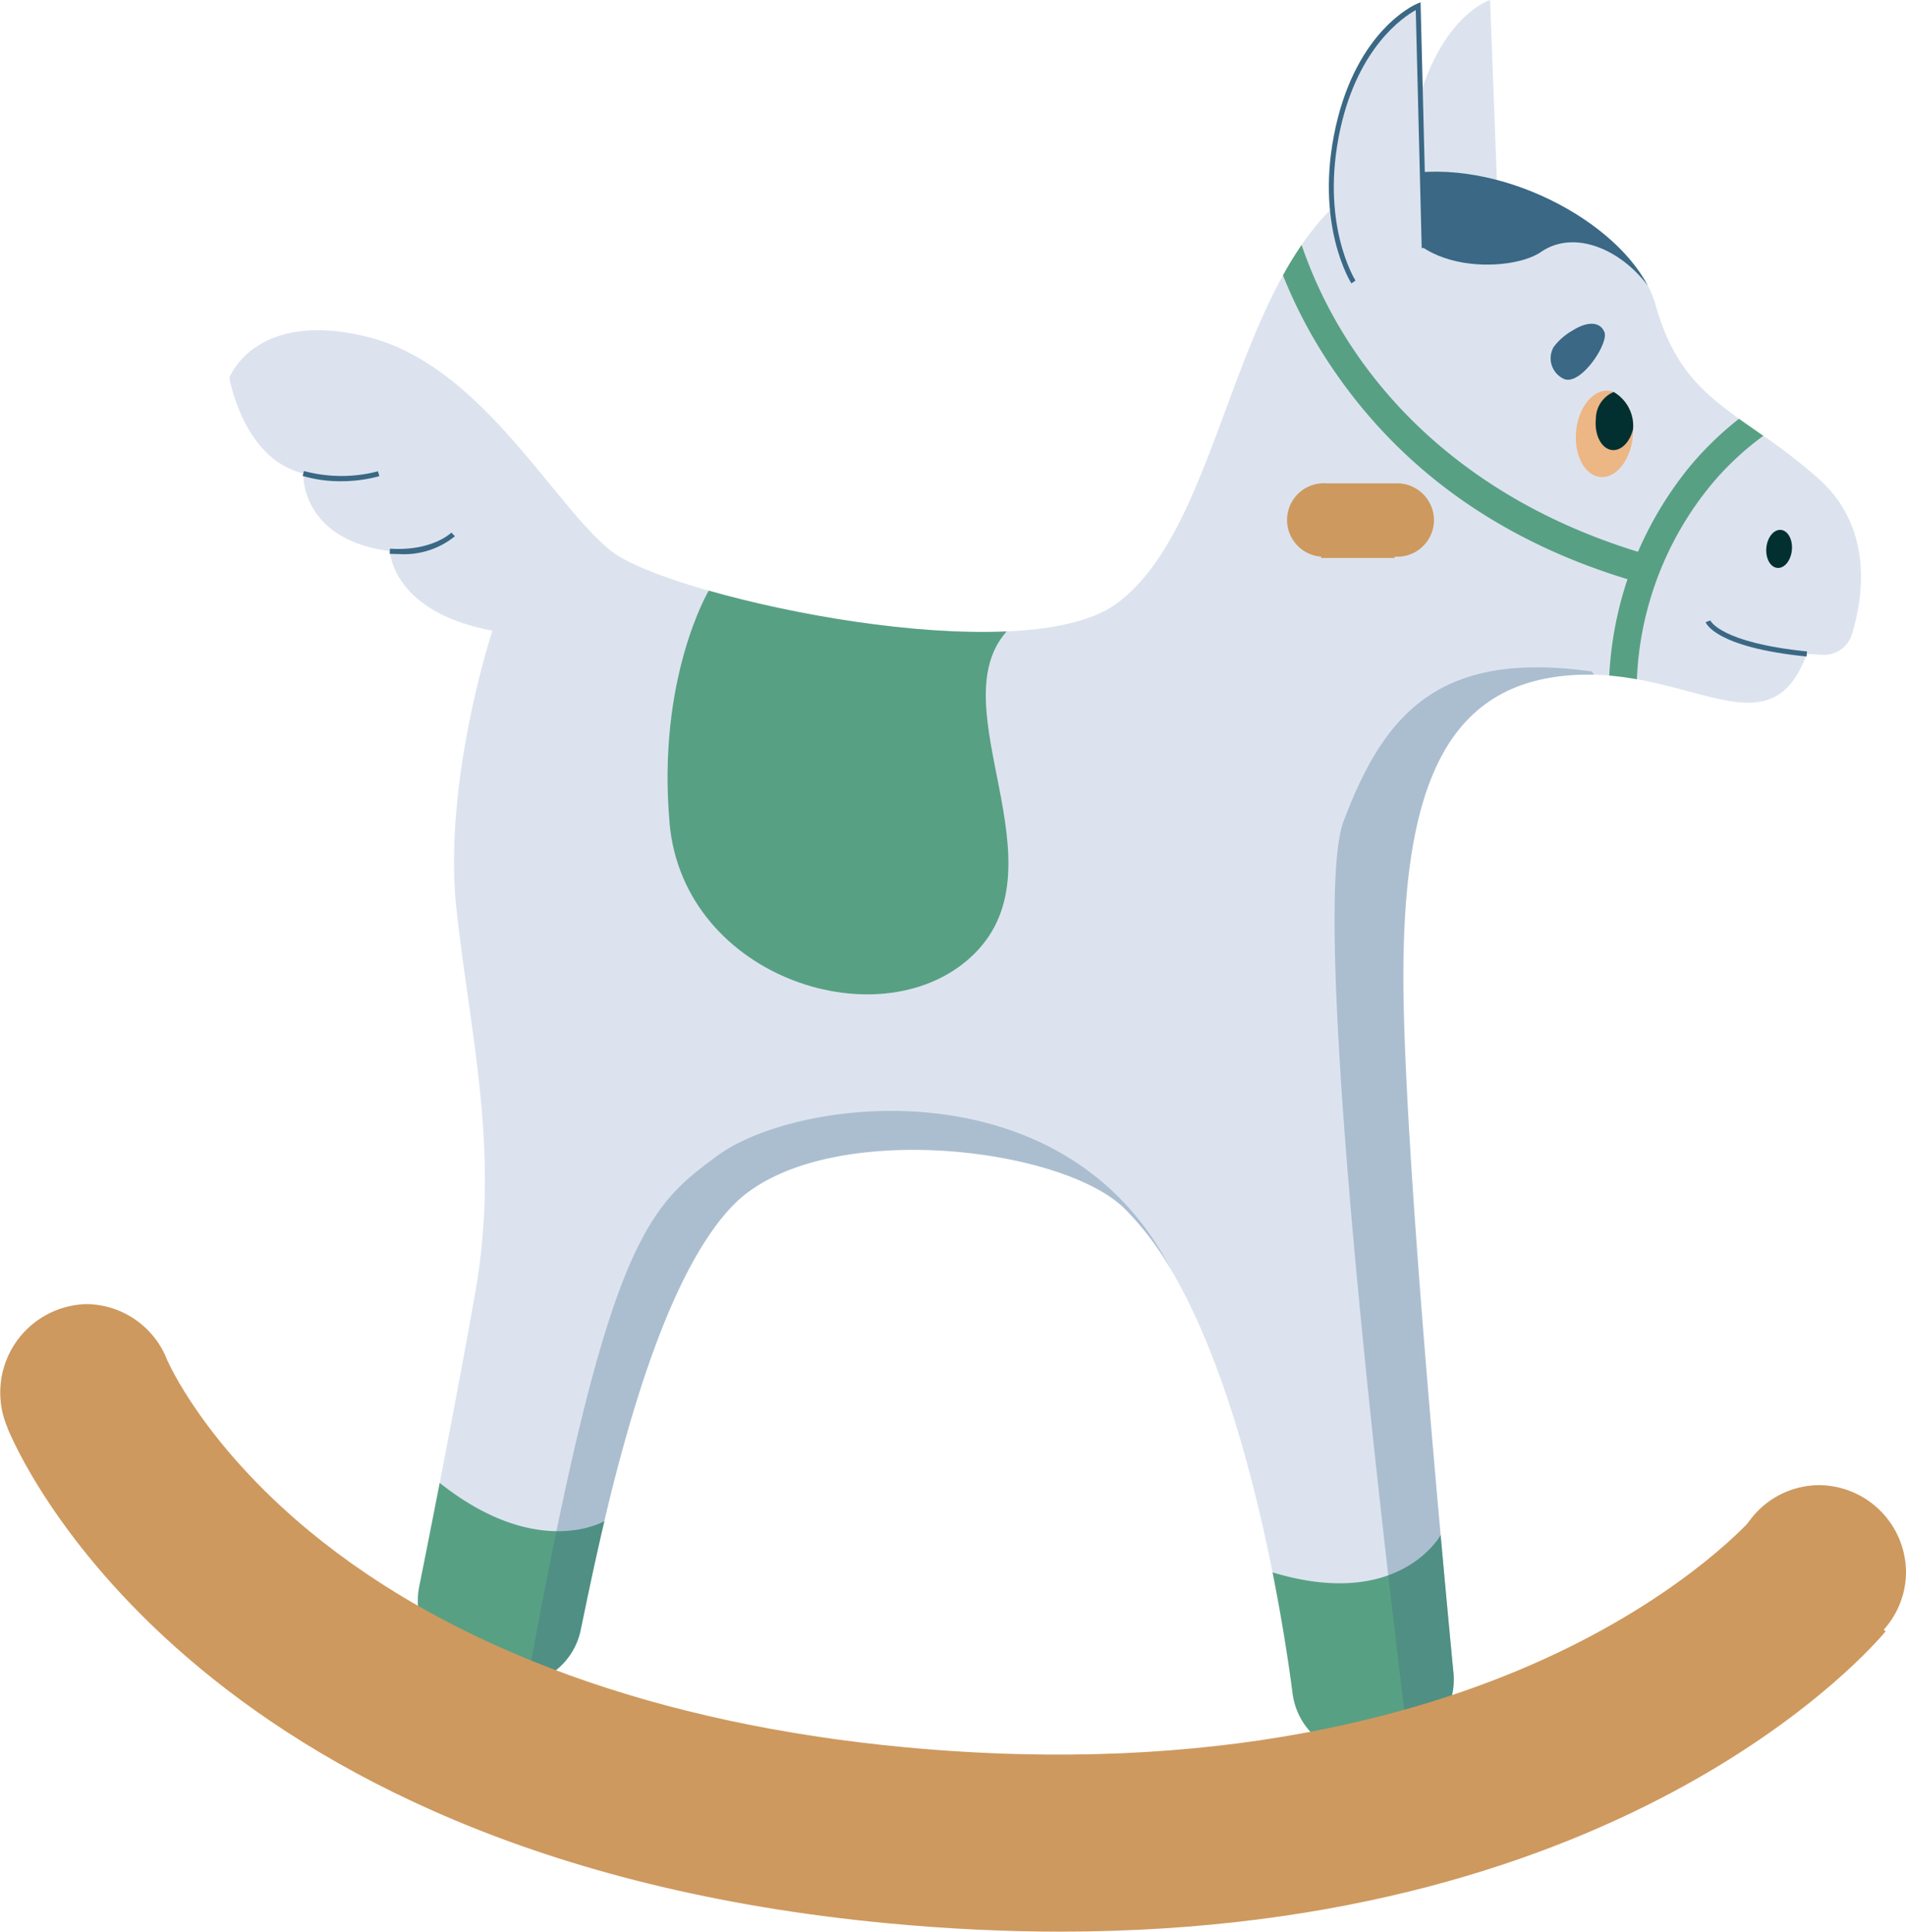
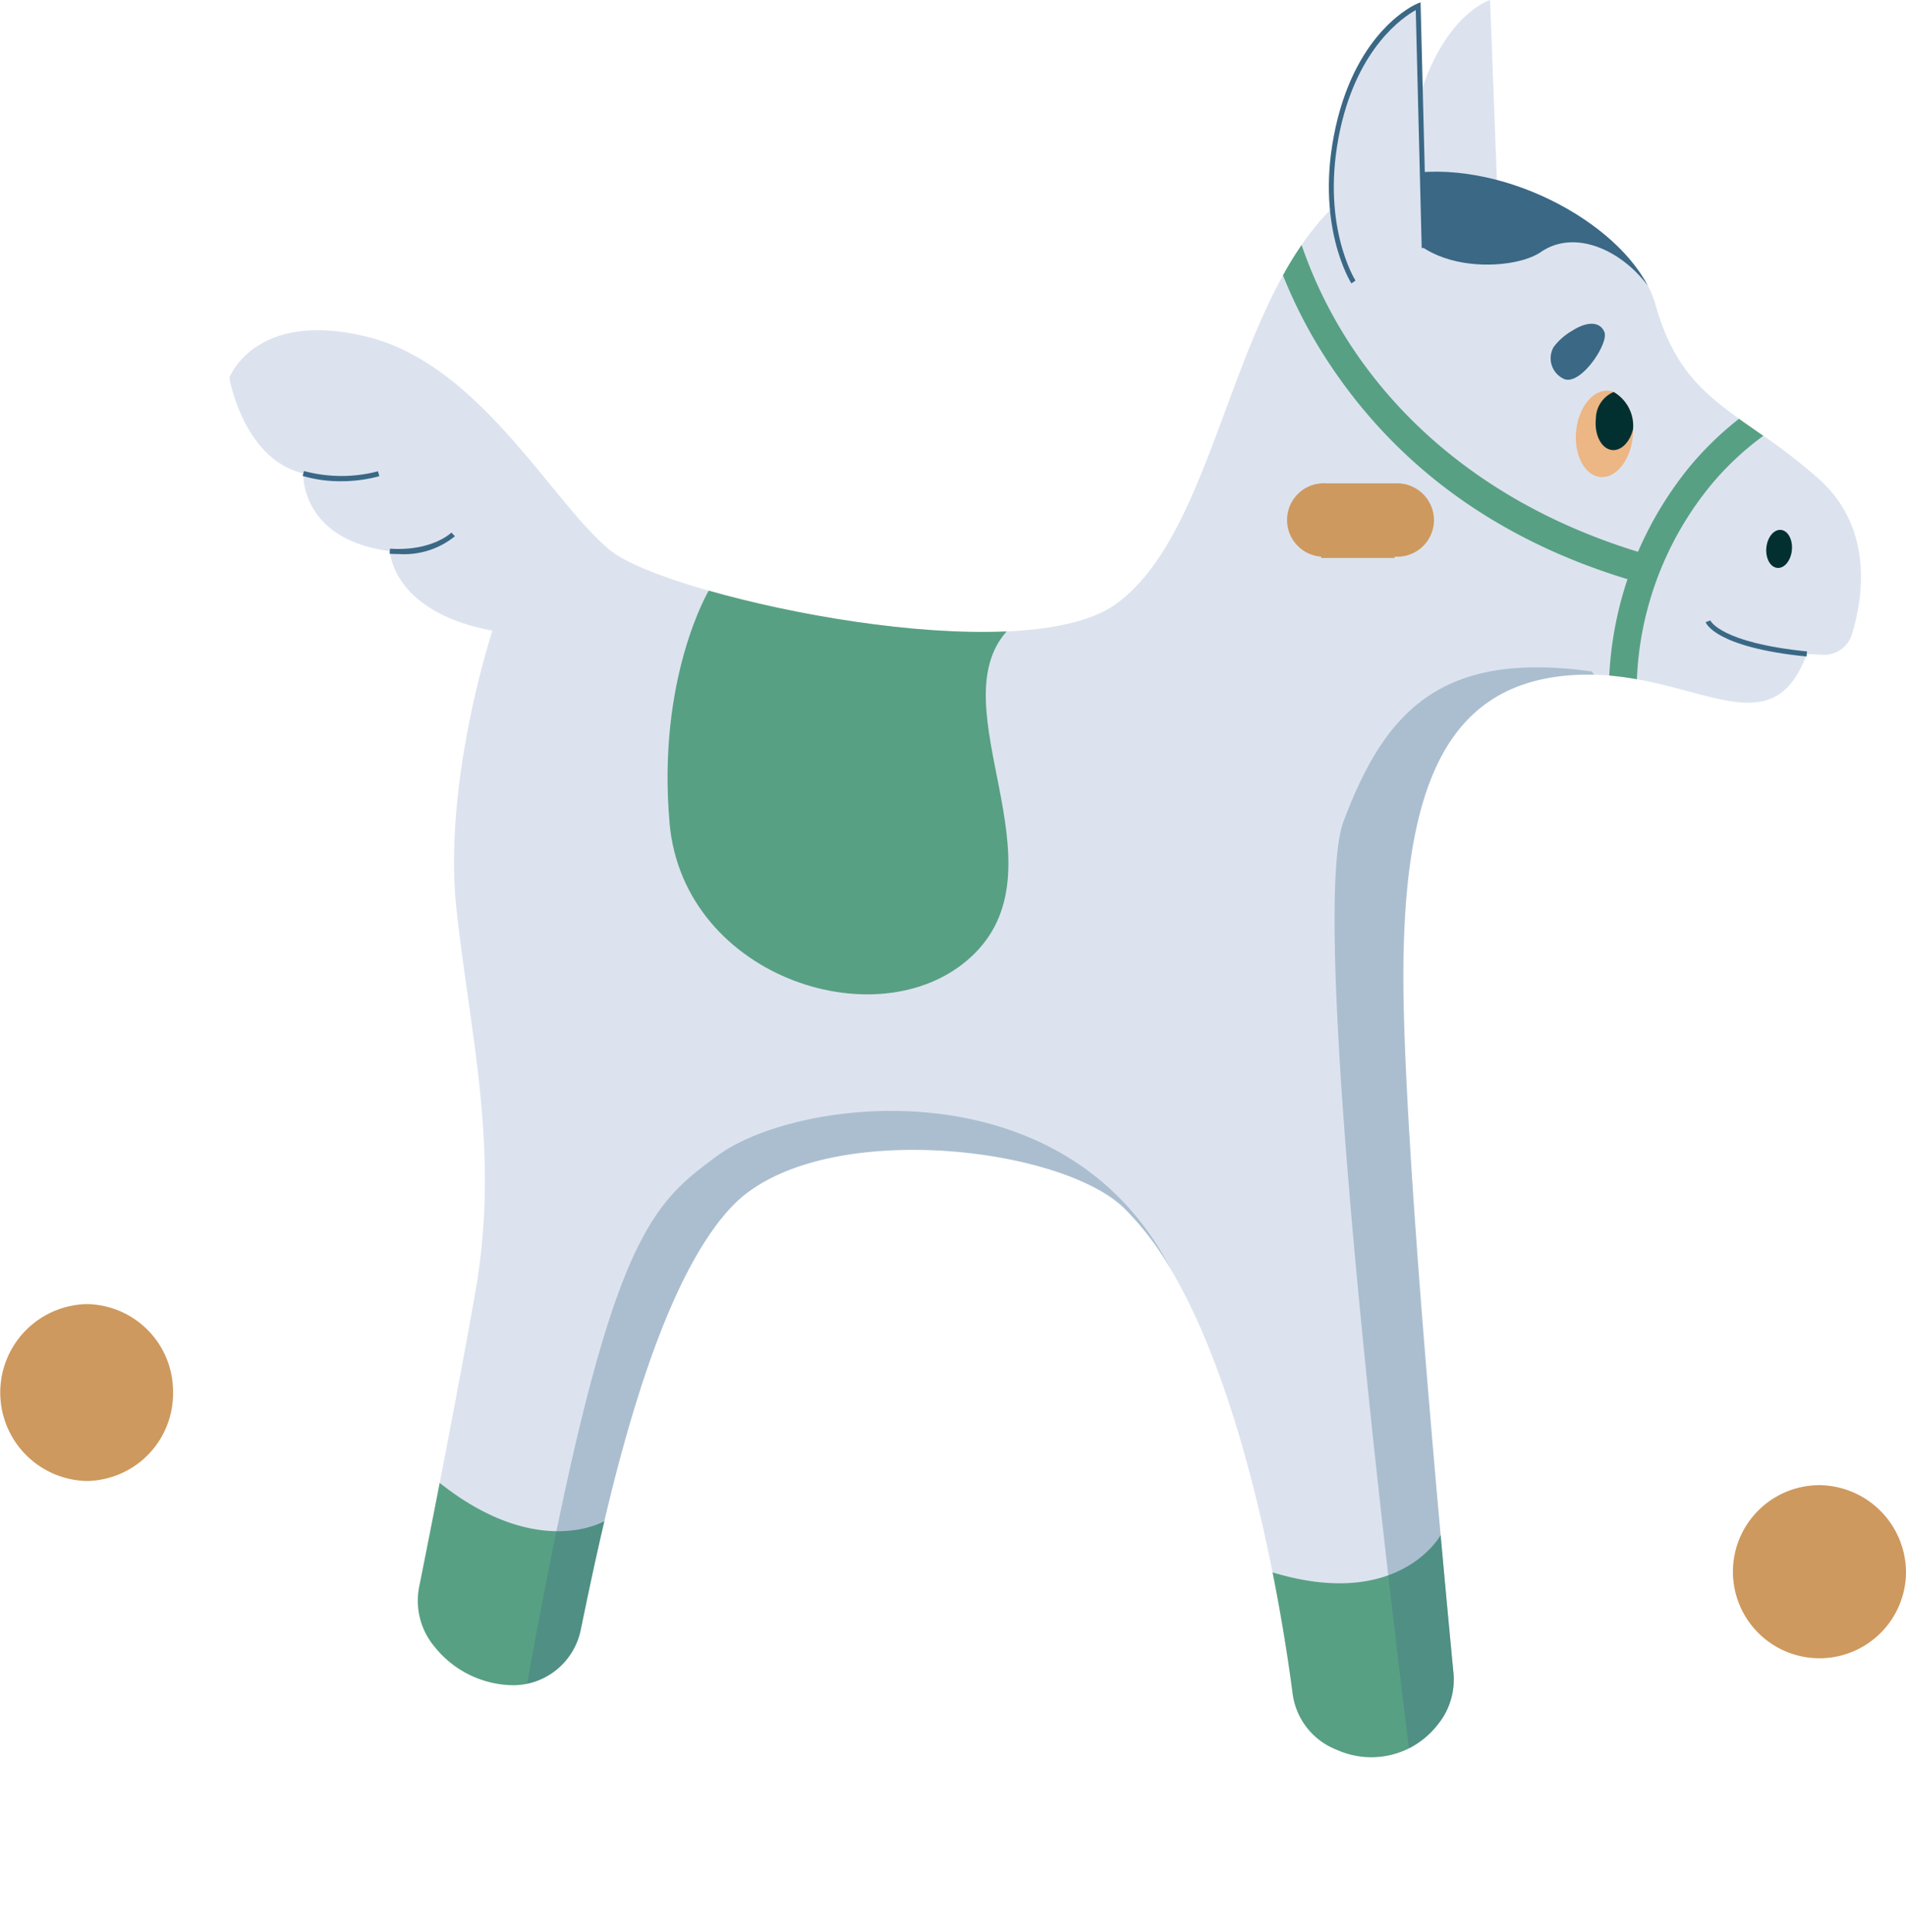
<svg xmlns="http://www.w3.org/2000/svg" id="Group_42574" data-name="Group 42574" width="139.163" height="141.029" viewBox="0 0 139.163 141.029">
  <defs>
    <clipPath id="clip-path">
      <rect id="Rectangle_18553" data-name="Rectangle 18553" width="139.163" height="141.029" fill="none" />
    </clipPath>
    <clipPath id="clip-path-3">
      <rect id="Rectangle_18549" data-name="Rectangle 18549" width="46.994" height="41.83" transform="translate(38.489 81.107)" fill="none" />
    </clipPath>
    <clipPath id="clip-path-4">
      <rect id="Rectangle_18550" data-name="Rectangle 18550" width="18.934" height="78.93" transform="translate(97.44 48.722)" fill="none" />
    </clipPath>
  </defs>
  <g id="Group_42573" data-name="Group 42573" clip-path="url(#clip-path)">
    <g id="Group_42572" data-name="Group 42572">
      <g id="Group_42571" data-name="Group 42571" clip-path="url(#clip-path)">
        <path id="Path_221770" data-name="Path 221770" d="M135.225,46.284a2.127,2.127,0,0,1-2.131,1.524l-1.171-.06c-2.187,5.9-6.357,2.925-12.41,1.842-.649-.114-1.323-.209-2.014-.267-.368-.031-.744-.054-1.126-.06a16.354,16.354,0,0,0-2.106.072c-8.934.881-12.059,8.6-11.786,23.7.084,4.761.494,11.572,1.016,18.667s1.157,14.48,1.688,20.378c.4,4.432.738,8.025.932,10.034a5.188,5.188,0,0,1-1.132,3.786,6.737,6.737,0,0,1-2.109,1.753,6.382,6.382,0,0,1-5.284.1,5.1,5.1,0,0,1-3.218-4.13c-.266-2.044-.735-5.189-1.46-8.817-1.406-7.052-3.762-15.935-7.421-22.117a.136.136,0,0,1-.011-.02,21.626,21.626,0,0,0-3.38-4.438C77.357,83.6,59.713,81.638,53.524,88c-4.445,4.569-7.477,14.9-9.4,23.058-.73,3.1-1.3,5.881-1.721,7.913a5.085,5.085,0,0,1-3.917,3.967,4.861,4.861,0,0,1-.985.1,7.449,7.449,0,0,1-5.77-2.807,5.224,5.224,0,0,1-1.121-4.4c.343-1.716.879-4.42,1.494-7.563.831-4.285,1.8-9.388,2.6-13.92,1.8-10.266-.328-18.524-1.367-27.874s2.617-20.43,2.617-20.43c-7.337-1.364-7.486-5.8-7.486-5.8-6.6-.884-6.32-5.677-6.32-5.677-4.417-1.062-5.4-6.991-5.4-6.991s1.872-5.032,10.122-2.971S40.4,36.859,44.593,40.208c1.111.89,3.748,1.946,7.151,2.916C57.972,44.9,66.768,46.4,73.5,46.1c3.437-.152,6.331-.775,8.069-2.064,5.9-4.379,7.618-15.823,12.11-23.942a25.574,25.574,0,0,1,1.359-2.213,19.457,19.457,0,0,1,1.508-1.937,9.883,9.883,0,0,1,5.113-3.043c6.89-1.713,15.946,2.758,18.652,7.95v0a7.432,7.432,0,0,1,.573,1.429c1.252,4.454,3.353,6.337,6.087,8.289.565.405,1.16.812,1.778,1.245a42.047,42.047,0,0,1,4.051,3.155c4.043,3.61,3.207,8.736,2.429,11.308" fill="#dce3ef" />
        <path id="Path_221771" data-name="Path 221771" d="M31.733,120.229a7.436,7.436,0,0,0,5.771,2.807,5.045,5.045,0,0,0,4.9-4.065c.424-2.032.993-4.815,1.724-7.915,0,0-4.857,2.895-12.023-2.787-.613,3.143-1.149,5.846-1.493,7.563a5.219,5.219,0,0,0,1.121,4.4" fill="#58a083" />
        <path id="Path_221772" data-name="Path 221772" d="M92.915,114.8c.723,3.628,1.194,6.772,1.46,8.816a5.1,5.1,0,0,0,3.218,4.131,6.115,6.115,0,0,0,7.391-1.85,5.183,5.183,0,0,0,1.134-3.787c-.194-2.01-.534-5.6-.933-10.033-.065.116-3.094,5.507-12.27,2.723" fill="#58a083" />
        <g id="Group_42567" data-name="Group 42567" opacity="0.3">
          <g id="Group_42566" data-name="Group 42566">
            <g id="Group_42565" data-name="Group 42565" clip-path="url(#clip-path-3)">
              <path id="Path_221773" data-name="Path 221773" d="M85.483,92.665A21.559,21.559,0,0,0,82.1,88.228c-4.745-4.63-22.389-6.59-28.577-.23-4.445,4.569-7.477,14.9-9.4,23.059-.73,3.1-1.3,5.881-1.721,7.913a5.084,5.084,0,0,1-3.917,3.966C44.349,90.5,47.322,88.11,52.371,84.385c5.8-4.28,25.377-6.768,33.112,8.28" fill="#3a6885" />
            </g>
          </g>
        </g>
        <g id="Group_42570" data-name="Group 42570" opacity="0.3">
          <g id="Group_42569" data-name="Group 42569">
            <g id="Group_42568" data-name="Group 42568" clip-path="url(#clip-path-4)">
              <path id="Path_221774" data-name="Path 221774" d="M116.374,49.263a16.354,16.354,0,0,0-2.106.072c-8.934.881-12.059,8.6-11.787,23.7.084,4.761.494,11.572,1.016,18.667s1.157,14.48,1.688,20.378c.4,4.431.738,8.025.932,10.034a5.187,5.187,0,0,1-1.131,3.786,6.748,6.748,0,0,1-2.109,1.753c-1.5-11.96-7.387-60.769-4.779-67.692,2.976-7.9,7-12.5,18.138-10.935Z" fill="#3a6885" />
            </g>
          </g>
        </g>
        <path id="Path_221775" data-name="Path 221775" d="M128.968,39.98c-.076.766.279,1.43.793,1.483s.993-.524,1.069-1.29-.28-1.431-.794-1.484-.992.525-1.068,1.291" fill="#023030" />
        <path id="Path_221776" data-name="Path 221776" d="M117.5,49.322c.693.058,1.365.154,2.014.27a23.9,23.9,0,0,1,5.432-14.21,21.263,21.263,0,0,1,3.8-3.561c-.619-.433-1.212-.84-1.778-1.244a23.82,23.82,0,0,0-3.5,3.374,26.175,26.175,0,0,0-5.97,15.371" fill="#58a083" />
        <path id="Path_221777" data-name="Path 221777" d="M93.674,20.1a35.368,35.368,0,0,0,3.375,6.437c3.643,5.5,10.4,12.749,23.516,16.245l.848-1.973c-12.454-3.319-19.178-10.179-22.625-15.349a32.67,32.67,0,0,1-3.754-7.574c-.482.7-.933,1.443-1.36,2.214" fill="#58a083" />
        <path id="Path_221778" data-name="Path 221778" d="M115.081,31.464c-.172,1.736.614,3.241,1.755,3.359s2.205-1.2,2.377-2.931a4.638,4.638,0,0,0,.022-.561,2.858,2.858,0,0,0-1.415-2.711,1.421,1.421,0,0,0-.361-.087c-1.14-.118-2.206,1.195-2.378,2.931" fill="#edb685" />
        <path id="Path_221779" data-name="Path 221779" d="M116.518,30.586c-.117,1.175.415,2.191,1.188,2.271.666.069,1.3-.585,1.528-1.525a2.855,2.855,0,0,0-1.414-2.711,2.123,2.123,0,0,0-1.3,1.965" fill="#023030" />
        <path id="Path_221780" data-name="Path 221780" d="M114.805,24.14c1.067-.687,2.025-.684,2.341.115s-1.672,3.847-2.911,3.431a1.656,1.656,0,0,1-.8-2.348,4.55,4.55,0,0,1,1.367-1.2" fill="#3a6885" />
        <path id="Path_221781" data-name="Path 221781" d="M109.292,13.136,108.795,0s-5.7,1.7-6.316,14.415Z" fill="#dce3ef" />
        <path id="Path_221782" data-name="Path 221782" d="M112.5,18.4c2.492-1.708,5.9-.122,7.808,2.457v0c-2.707-5.192-11.761-9.665-18.65-7.951v0c-.663,7.124,8.348,7.2,10.842,5.5" fill="#3a6885" />
        <path id="Path_221783" data-name="Path 221783" d="M103.985,18.393,103.543.438s-4.275,1.789-5.85,8.9,1.128,11.256,1.128,11.256Z" fill="#dce3ef" />
        <path id="Path_221784" data-name="Path 221784" d="M98.67,20.692c-.027-.042-2.727-4.3-1.154-11.4C99.093,2.173,103.3.34,103.475.266l.244-.1.449,17.938-.365.01L103.369.736c-.92.509-4.18,2.7-5.5,8.638-1.536,6.936,1.075,11.071,1.1,11.111Z" fill="#3a6885" />
        <path id="Path_221785" data-name="Path 221785" d="M131.9,47.933c-6.659-.672-7.342-2.434-7.367-2.508l.344-.125-.172.062.17-.066c.006.016.723,1.626,7.061,2.266Z" fill="#3a6885" />
        <path id="Path_221786" data-name="Path 221786" d="M99.332,37.817a2.682,2.682,0,1,1-2.871-2.527,2.707,2.707,0,0,1,2.871,2.527" fill="#ce995e" />
        <rect id="Rectangle_18551" data-name="Rectangle 18551" width="5.367" height="5.45" transform="translate(96.461 35.288)" fill="#ce995e" />
        <path id="Path_221787" data-name="Path 221787" d="M104.695,37.817a2.682,2.682,0,1,1-2.871-2.527,2.707,2.707,0,0,1,2.871,2.527" fill="#ce995e" />
        <path id="Path_221788" data-name="Path 221788" d="M48.886,60.091C49.9,71.537,64.637,76.137,71.167,69.607S68.592,51.613,73.5,46.1c-6.727.3-15.525-1.2-21.754-2.978,0,0-3.794,6.384-2.857,16.967" fill="#58a083" />
        <path id="Path_221789" data-name="Path 221789" d="M24.864,35.135a9.639,9.639,0,0,1-2.767-.388l.1-.358a10.5,10.5,0,0,0,5.4.02l.1.357a10.618,10.618,0,0,1-2.837.369" fill="#3a6885" />
        <path id="Path_221790" data-name="Path 221790" d="M29.1,40.453q-.312,0-.649-.022l.023-.372c3.08.2,4.471-1.161,4.484-1.175l.257.266a5.882,5.882,0,0,1-4.115,1.3" fill="#3a6885" />
-         <path id="Path_221791" data-name="Path 221791" d="M77.426,141.029c-3.978,0-8.172-.191-12.591-.608C13.6,135.581,1.07,105.559.562,104.284l11.7-4.872-.025-.06c.025.06,2.617,6.059,10.387,12.467,10.43,8.6,25.428,14.046,43.371,15.741,22.919,2.164,38.581-2.54,47.684-6.868,9.8-4.657,14.317-9.893,14.362-9.945l-.032.039,9.665,8.318c-.8.975-18.585,21.925-60.25,21.925" fill="#ce995e" />
        <path id="Path_221792" data-name="Path 221792" d="M139.163,114.89a6.319,6.319,0,1,1-6.318-6.458,6.388,6.388,0,0,1,6.318,6.458" fill="#ce995e" />
        <path id="Path_221793" data-name="Path 221793" d="M12.635,101.67a6.389,6.389,0,0,1-6.318,6.458,6.46,6.46,0,0,1,0-12.916,6.389,6.389,0,0,1,6.318,6.458" fill="#ce995e" />
      </g>
    </g>
  </g>
</svg>